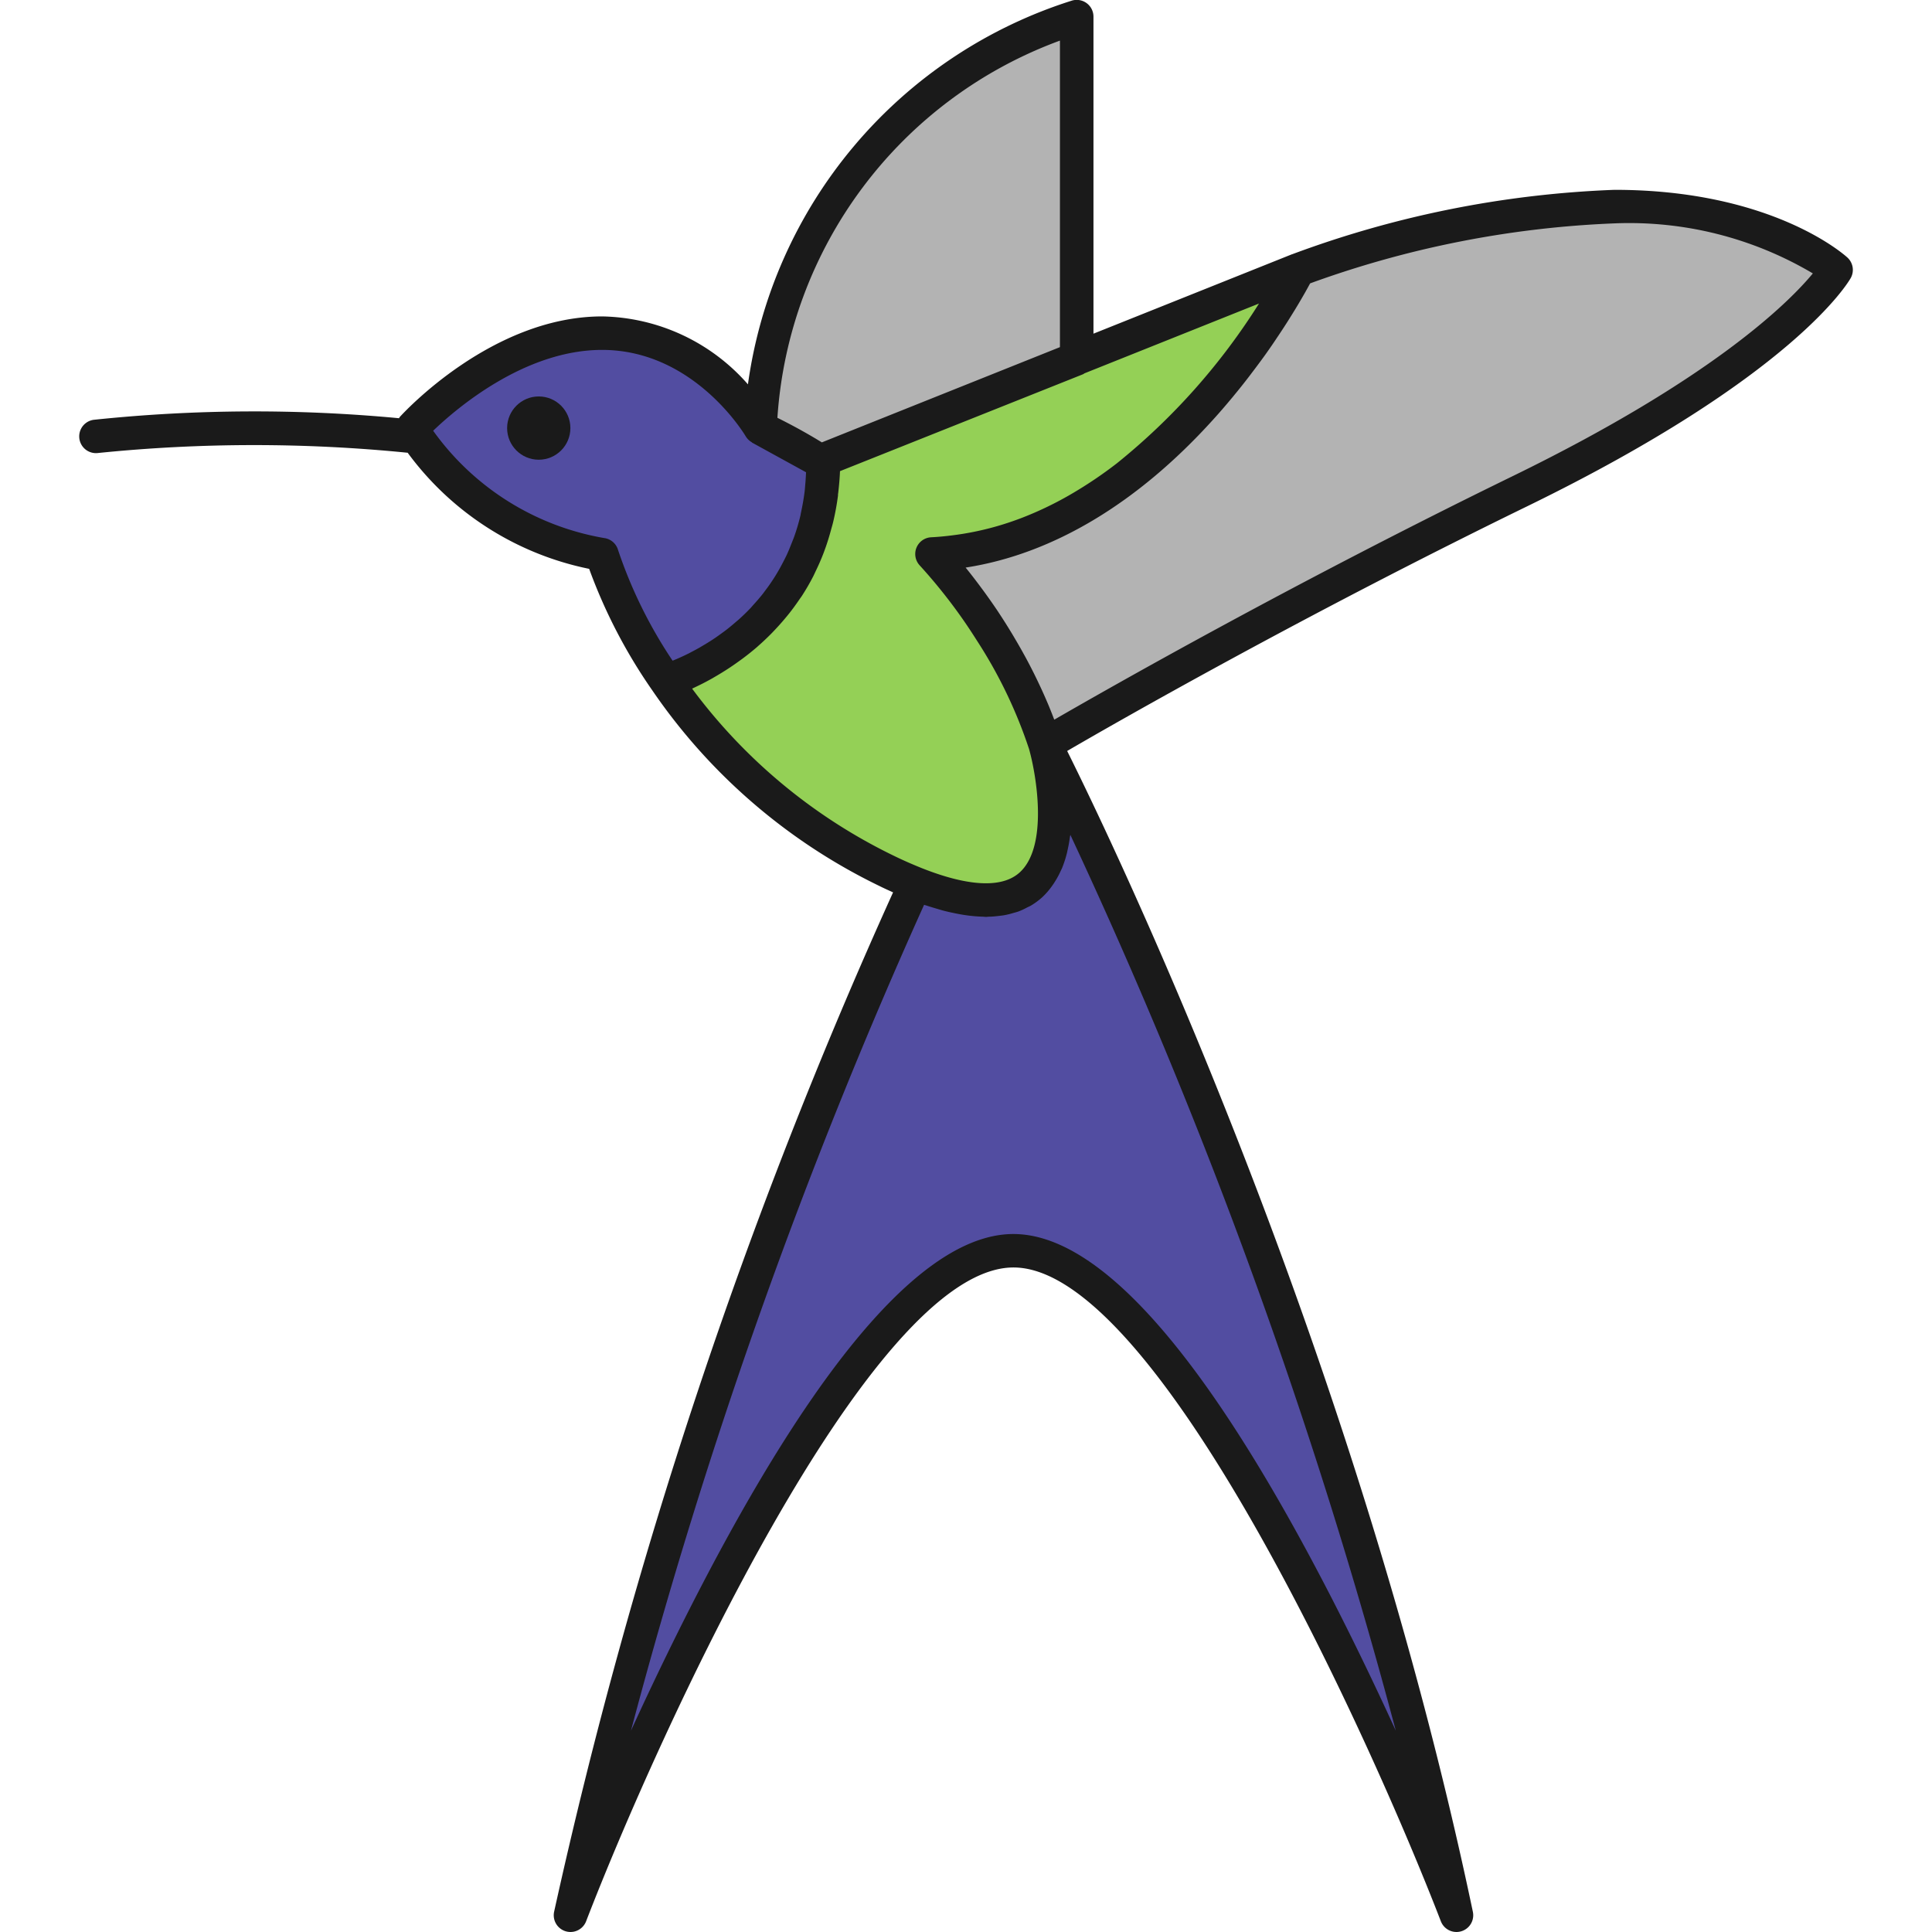
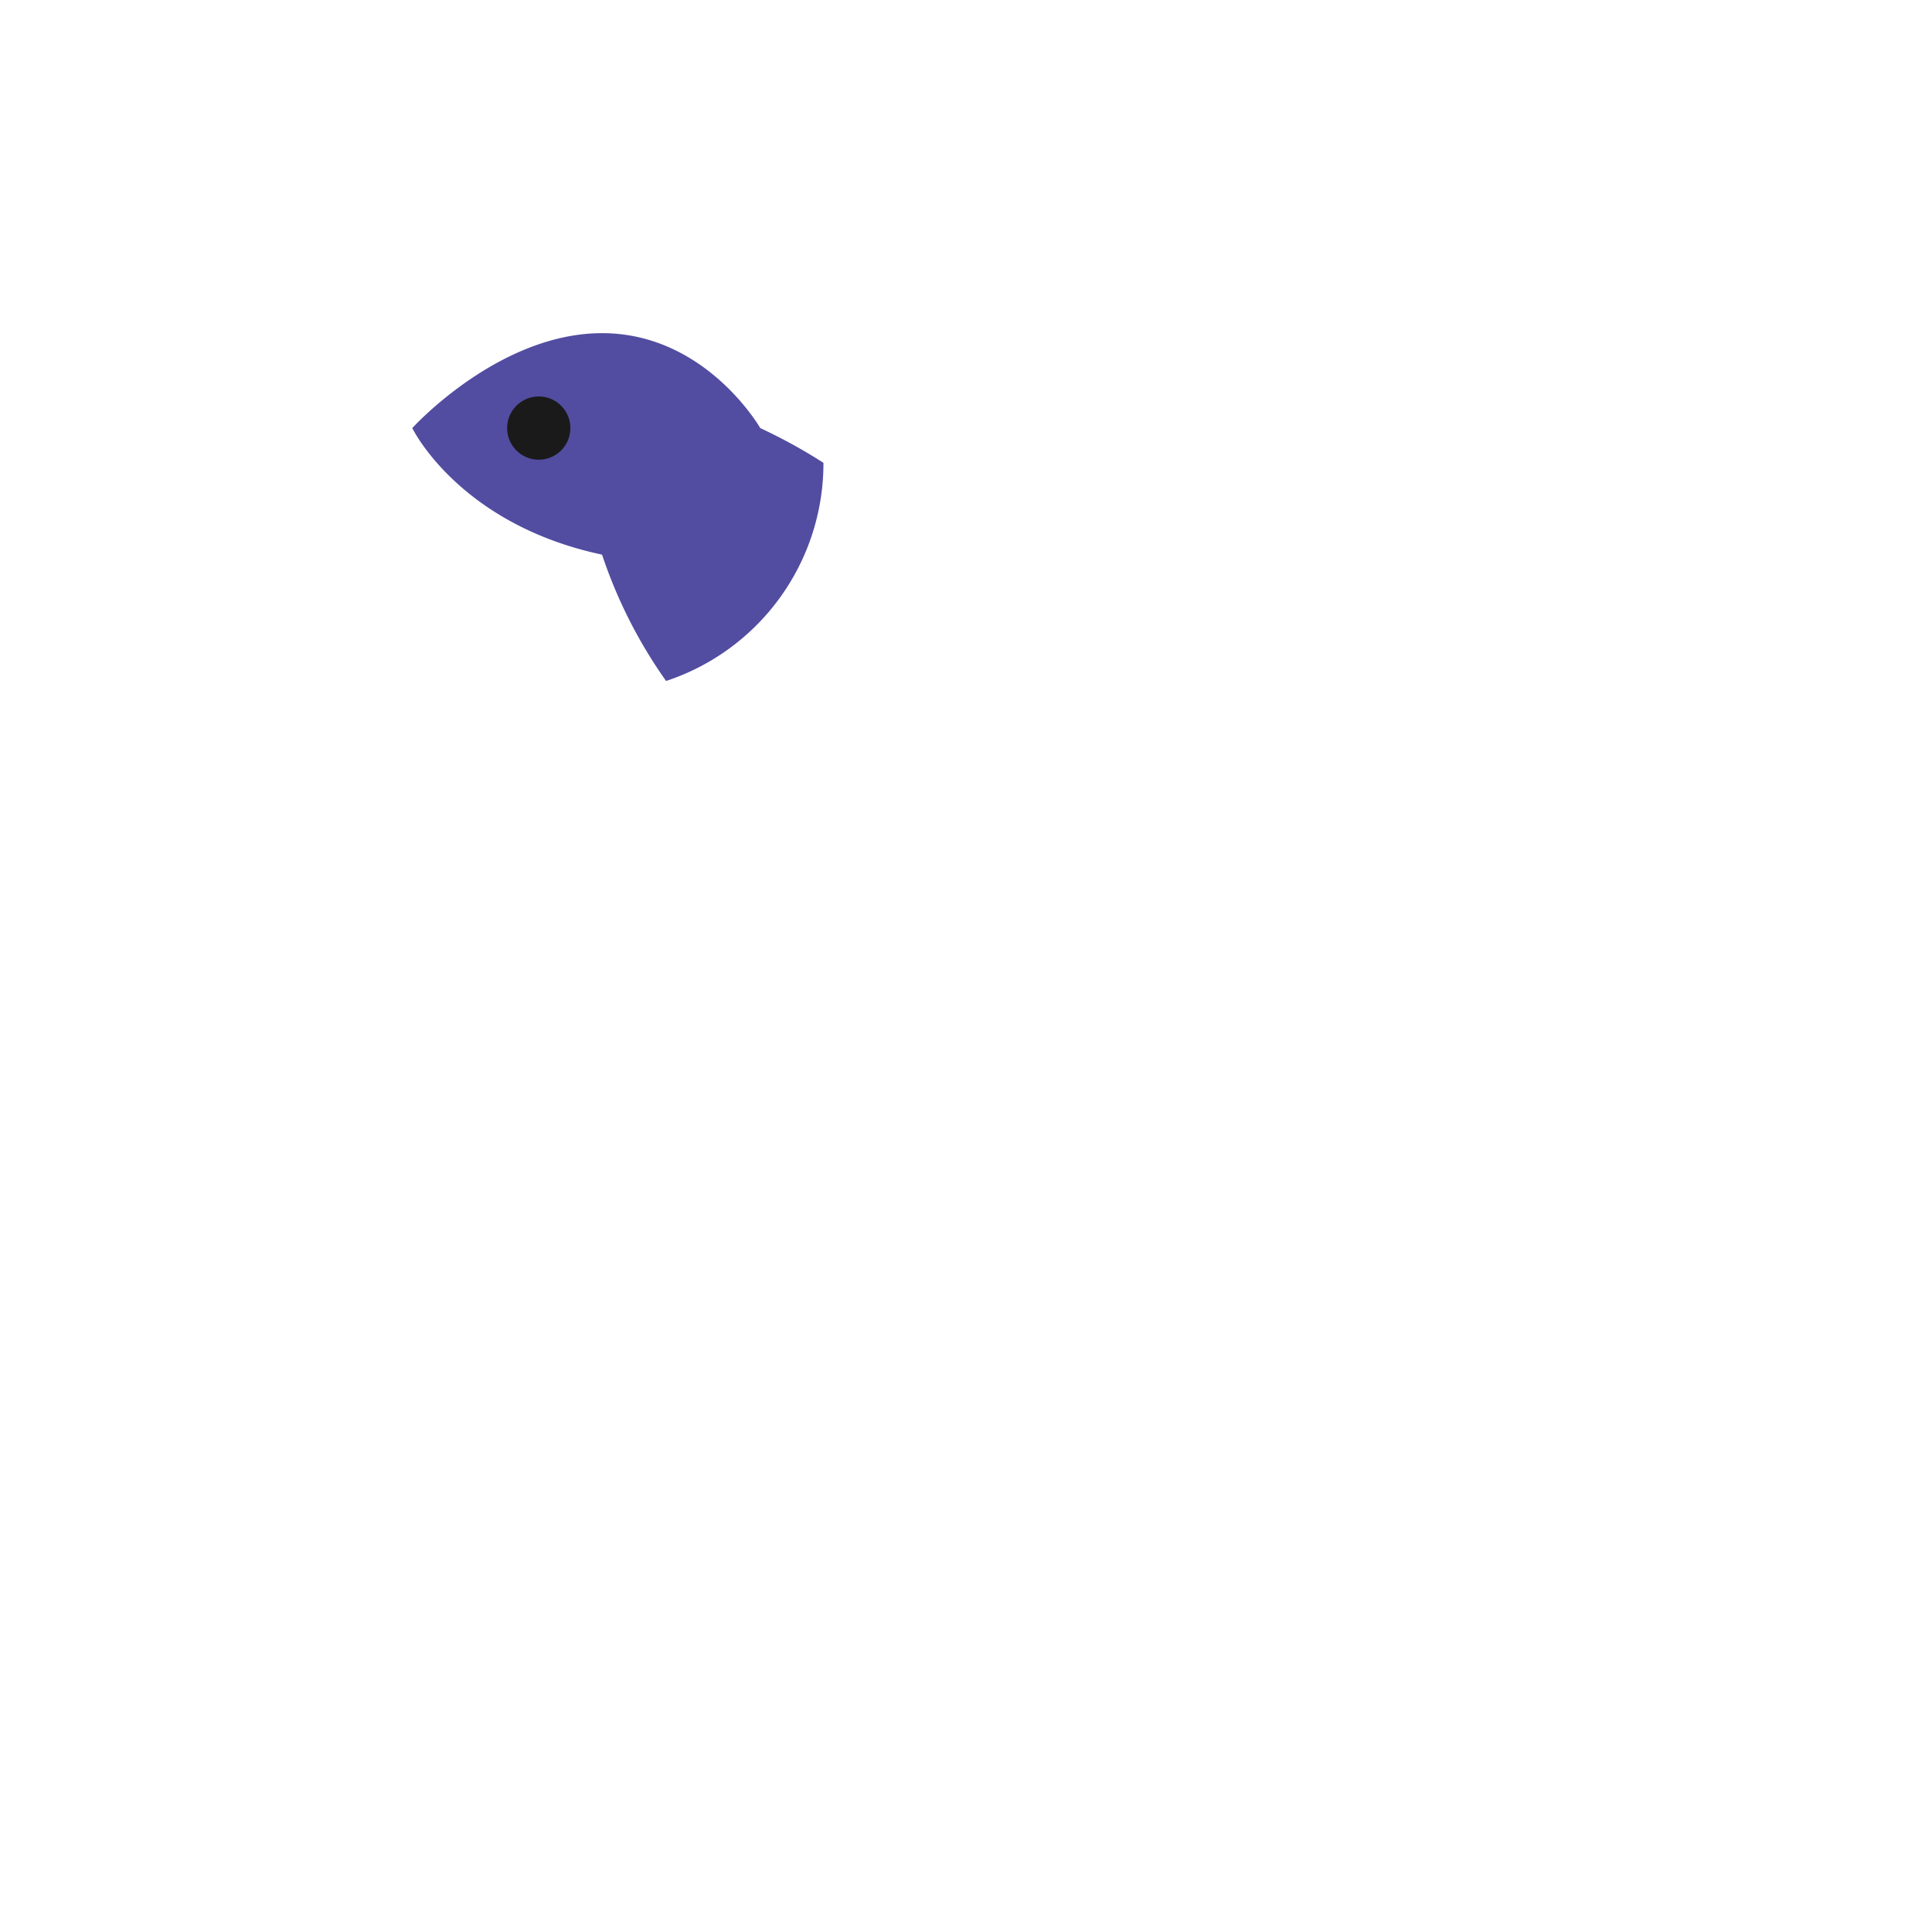
<svg xmlns="http://www.w3.org/2000/svg" width="800px" height="800px" viewBox="-3.54 0 86.539 86.539">
  <g id="Group_2908" data-name="Group 2908" transform="translate(-229.338 -608.206)">
    <g id="Group_2906" data-name="Group 2906">
      <g id="Group_2880" data-name="Group 2880">
        <g id="Group_2879" data-name="Group 2879">
          <g id="Group_2878" data-name="Group 2878">
            <g id="Group_2877" data-name="Group 2877">
              <g id="Group_2876" data-name="Group 2876">
                <circle id="Ellipse_137" data-name="Ellipse 137" cx="1.417" cy="1.417" r="1.417" transform="translate(248.513 625.964)" fill="#b3b3b3" />
              </g>
            </g>
          </g>
        </g>
      </g>
      <g id="Group_2885" data-name="Group 2885">
        <g id="Group_2884" data-name="Group 2884">
          <g id="Group_2883" data-name="Group 2883">
            <g id="Group_2882" data-name="Group 2882">
              <g id="Group_2881" data-name="Group 2881">
                <path id="Path_1278" data-name="Path 1278" d="M262.682,628.936a24.24,24.24,0,0,0-2.83-1.555s-2.435-4.252-7.087-4.252-8.5,4.252-8.5,4.252,2.073,4.3,8.5,5.669a21.636,21.636,0,0,0,2.868,5.659A10.268,10.268,0,0,0,262.682,628.936Z" fill="#524da1" />
              </g>
            </g>
          </g>
        </g>
      </g>
      <g id="Group_2890" data-name="Group 2890">
        <g id="Group_2889" data-name="Group 2889">
          <g id="Group_2888" data-name="Group 2888">
            <g id="Group_2887" data-name="Group 2887">
              <g id="Group_2886" data-name="Group 2886">
-                 <path id="Path_1279" data-name="Path 1279" d="M298.119,617.46c-6.827,0-14.173,2.834-14.173,2.834s-6.152,12.264-16.406,12.734a23.5,23.5,0,0,1,5.068,8.526s9.38-5.548,21.259-11.339,14.174-9.921,14.174-9.921S304.947,617.46,298.119,617.46Z" fill="#b3b3b3" />
-               </g>
+                 </g>
            </g>
          </g>
        </g>
      </g>
      <g id="Group_2895" data-name="Group 2895">
        <g id="Group_2894" data-name="Group 2894">
          <g id="Group_2893" data-name="Group 2893">
            <g id="Group_2892" data-name="Group 2892">
              <g id="Group_2891" data-name="Group 2891">
-                 <path id="Path_1280" data-name="Path 1280" d="M259.852,627.381a20.351,20.351,0,0,1,14.173-18.425v15.321L262.686,628.8l0,.138Z" fill="#b3b3b3" />
-               </g>
+                 </g>
            </g>
          </g>
        </g>
      </g>
      <g id="Group_2900" data-name="Group 2900">
        <g id="Group_2899" data-name="Group 2899">
          <g id="Group_2898" data-name="Group 2898">
            <g id="Group_2897" data-name="Group 2897">
              <g id="Group_2896" data-name="Group 2896">
-                 <path id="Path_1281" data-name="Path 1281" d="M272.608,641.554s2.771,9.679-5.812,6.233a231.508,231.508,0,0,0-15.448,46.208s11.474-29.764,19.842-29.764,19.843,29.764,19.843,29.764A231.769,231.769,0,0,0,272.608,641.554Z" fill="#524da1" />
-               </g>
+                 </g>
            </g>
          </g>
        </g>
      </g>
      <g id="Group_2905" data-name="Group 2905">
        <g id="Group_2904" data-name="Group 2904">
          <g id="Group_2903" data-name="Group 2903">
            <g id="Group_2902" data-name="Group 2902">
              <g id="Group_2901" data-name="Group 2901">
-                 <path id="Path_1282" data-name="Path 1282" d="M283.946,620.294l-21.26,8.5v.14l0,0a10.268,10.268,0,0,1-7.049,9.773,25.462,25.462,0,0,0,9.888,8.514c.454.222.872.4,1.275.564,8.583,3.446,5.812-6.233,5.812-6.233a23.5,23.5,0,0,0-5.068-8.526C277.794,632.558,283.946,620.294,283.946,620.294Z" fill="#94d056" />
-               </g>
+                 </g>
            </g>
          </g>
        </g>
      </g>
    </g>
    <g id="Group_2907" data-name="Group 2907">
-       <path id="Path_1283" data-name="Path 1283" d="M308.547,619.741c-.135-.124-3.39-3.032-10.428-3.032a46.259,46.259,0,0,0-14.443,2.886h0l-.006,0-8.893,3.557v-14.2a.75.75,0,0,0-.991-.711A21.06,21.06,0,0,0,259.3,625.422a8.879,8.879,0,0,0-6.531-3.043c-4.928,0-8.893,4.315-9.06,4.5-.016.018-.025.041-.04.06a69,69,0,0,0-13.667.07.75.75,0,0,0,.089,1.494.7.7,0,0,0,.091-.005,69.11,69.11,0,0,1,13.877-.012,13.4,13.4,0,0,0,8.129,5.2,23.71,23.71,0,0,0,2.83,5.446,26.076,26.076,0,0,0,10.178,8.763c.2.1.4.19.605.282a232.116,232.116,0,0,0-15.183,45.662.75.75,0,0,0,1.434.424c3.139-8.145,12.7-29.284,19.142-29.284s16,21.139,19.143,29.284a.75.75,0,0,0,1.434-.424c-5.378-25.634-16.181-48-18.172-51.995,2.232-1.3,10.556-6.06,20.6-10.957,11.954-5.827,14.4-10.054,14.5-10.231A.751.751,0,0,0,308.547,619.741Zm-35.272-9.716v13.73l-10.664,4.266c-.651-.4-1.316-.765-1.991-1.1A19.369,19.369,0,0,1,273.275,610.025Zm-20.353,22.292A11.9,11.9,0,0,1,245.2,627.5c1.043-1,4.1-3.621,7.567-3.621,4.146,0,6.414,3.837,6.436,3.875l0,0,.008.011a.753.753,0,0,0,.253.246c.01.006.014.018.025.023l2.414,1.326c-.009.174-.017.348-.033.515-.011.124-.018.251-.034.371-.041.327-.1.641-.164.942-.007.031-.011.066-.018.1a9.2,9.2,0,0,1-.279.947c-.033.095-.072.184-.108.277-.078.2-.158.4-.246.585-.049.1-.1.2-.152.3-.086.167-.175.329-.269.484-.057.1-.114.188-.173.278-.1.152-.2.3-.306.438-.059.078-.115.158-.175.233-.123.155-.25.3-.378.442-.045.049-.088.1-.132.15q-.261.276-.53.517c-.043.04-.088.075-.132.113-.137.119-.273.234-.409.34-.065.05-.129.1-.194.145-.115.085-.23.168-.343.245-.067.045-.133.089-.2.131-.111.071-.22.139-.326.2l-.179.106c-.114.064-.223.123-.329.178l-.134.071c-.282.141-.529.25-.735.332a20.717,20.717,0,0,1-2.443-4.96A.75.75,0,0,0,252.922,632.317Zm3.877,6.735c.087-.04.183-.087.279-.134.032-.016.06-.028.093-.045.164-.081.338-.174.521-.276.045-.025.091-.054.137-.08.142-.082.287-.17.438-.265.063-.04.127-.081.192-.124q.22-.145.448-.311c.06-.043.118-.084.178-.129.21-.158.421-.325.633-.509.016-.013.031-.029.047-.043.193-.169.385-.351.575-.542.062-.062.122-.127.183-.192.148-.156.293-.32.437-.491.063-.075.125-.15.187-.228.159-.2.312-.411.461-.63.035-.053.073-.1.108-.154q.268-.412.506-.872c.039-.075.073-.155.11-.232.116-.238.225-.484.326-.741.044-.11.084-.223.125-.337.089-.252.168-.514.241-.784.03-.11.063-.217.09-.331a11.584,11.584,0,0,0,.22-1.2c0-.035,0-.074.009-.11.037-.318.067-.643.08-.982l10.88-4.338a.749.749,0,0,0,.077-.046l7.812-3.124a28.983,28.983,0,0,1-6.363,7.154l-.013.01a18.865,18.865,0,0,1-2.044,1.376l-.109.063a15.386,15.386,0,0,1-2.17,1.026l-.208.076a13.105,13.105,0,0,1-2.292.6c-.094.016-.188.03-.283.044-.4.057-.795.1-1.2.121a.75.75,0,0,0-.52,1.255,24,24,0,0,1,1.821,2.257c.276.387.523.764.757,1.133a21.032,21.032,0,0,1,2.323,4.837h0c.324,1.141.881,4.359-.423,5.534-.989.892-2.932.381-4.389-.2-.45-.181-.839-.353-1.225-.541A24.579,24.579,0,0,1,256.8,639.052Zm28.114,39.712c-5.334-10.141-9.951-15.283-13.723-15.283s-8.388,5.142-13.723,15.283c-1.261,2.4-2.418,4.8-3.407,6.966a238.963,238.963,0,0,1,13.13-36.995c.05.018.1.028.146.045.134.044.262.082.391.12.165.049.328.1.486.135.126.031.248.056.37.081.152.031.3.059.449.08.117.018.231.031.345.042.141.014.278.023.413.027.057,0,.119.011.175.011s.091-.009.138-.01c.143,0,.28-.016.415-.031.093-.011.186-.021.276-.037a3.645,3.645,0,0,0,.387-.095c.08-.023.161-.043.237-.07a3.189,3.189,0,0,0,.379-.175c.059-.031.123-.055.18-.089a3.254,3.254,0,0,0,.492-.361,3.309,3.309,0,0,0,.462-.531c.038-.052.072-.105.106-.158a3.875,3.875,0,0,0,.275-.507c.017-.039.038-.075.055-.115a4.993,4.993,0,0,0,.217-.663c.014-.057.025-.114.038-.171.041-.186.075-.373.1-.563.005-.035.015-.069.019-.1a240.91,240.91,0,0,1,14.578,40.127C287.329,683.563,286.173,681.158,284.913,678.764Zm8.626-49.223c-9.8,4.78-18,9.446-20.516,10.9L273,640.39c-.056-.15-.119-.311-.193-.49l-.009-.024c-.075-.182-.162-.383-.256-.593l-.076-.168c-.084-.183-.174-.374-.272-.574-.023-.047-.043-.09-.067-.137-.119-.24-.249-.491-.389-.75-.034-.063-.07-.126-.105-.19q-.177-.321-.377-.658c-.042-.071-.082-.141-.126-.213-.17-.281-.349-.569-.543-.863l-.1-.153q-.252-.375-.53-.761c-.061-.084-.121-.167-.184-.251-.229-.31-.466-.621-.722-.936,3.89-.6,7.7-2.876,11.1-6.642.273-.3.531-.6.781-.9.043-.053.087-.1.13-.157q.351-.424.667-.836c.043-.055.083-.109.125-.165.21-.275.412-.546.6-.807l.045-.063q.269-.378.5-.728l.083-.123q.234-.351.433-.666c.027-.044.054-.086.08-.129.129-.205.248-.4.352-.574l.035-.059q.147-.249.261-.449l.036-.064c.077-.136.138-.248.189-.343l.014-.025a45.017,45.017,0,0,1,13.642-2.688A16.123,16.123,0,0,1,307,620.453C305.954,621.719,302.554,625.146,293.539,629.541Z" fill="#1a1a1a" />
      <circle id="Ellipse_138" data-name="Ellipse 138" cx="1.417" cy="1.417" r="1.417" transform="translate(248.513 625.964)" fill="#1a1a1a" />
    </g>
  </g>
</svg>